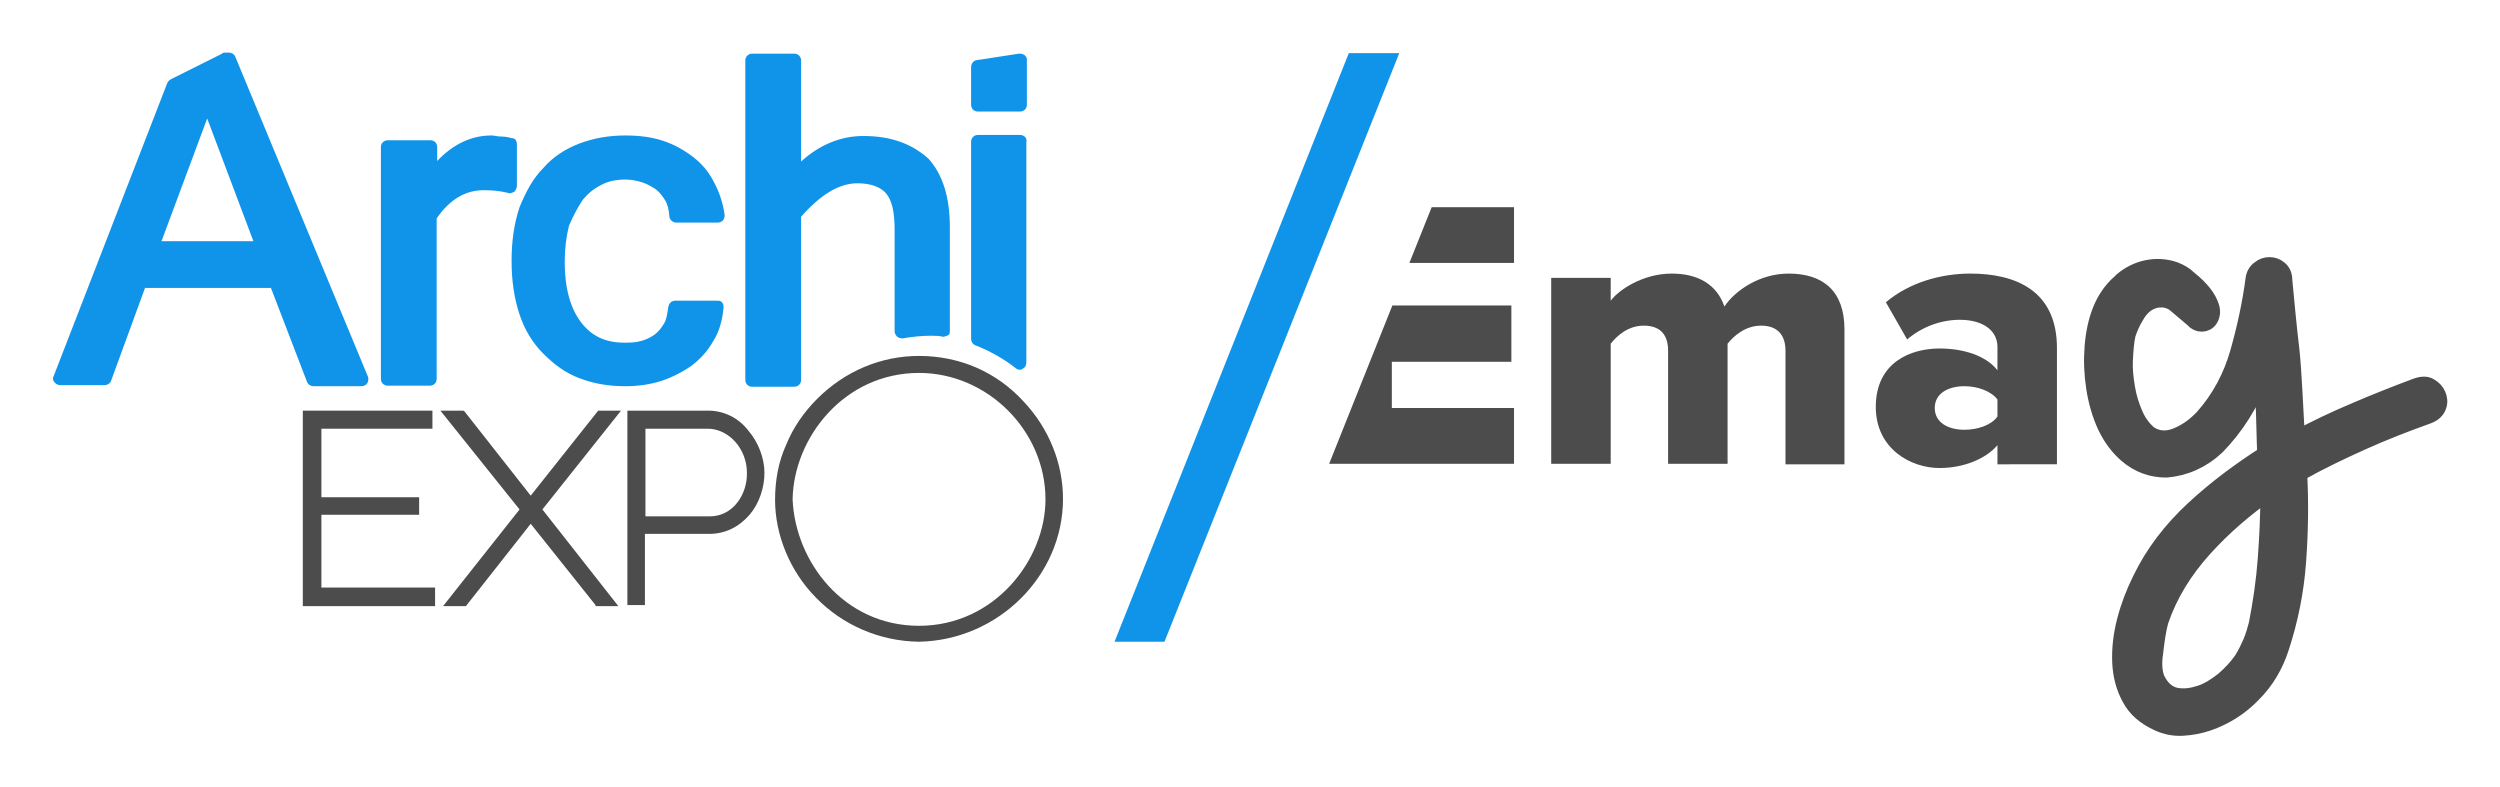
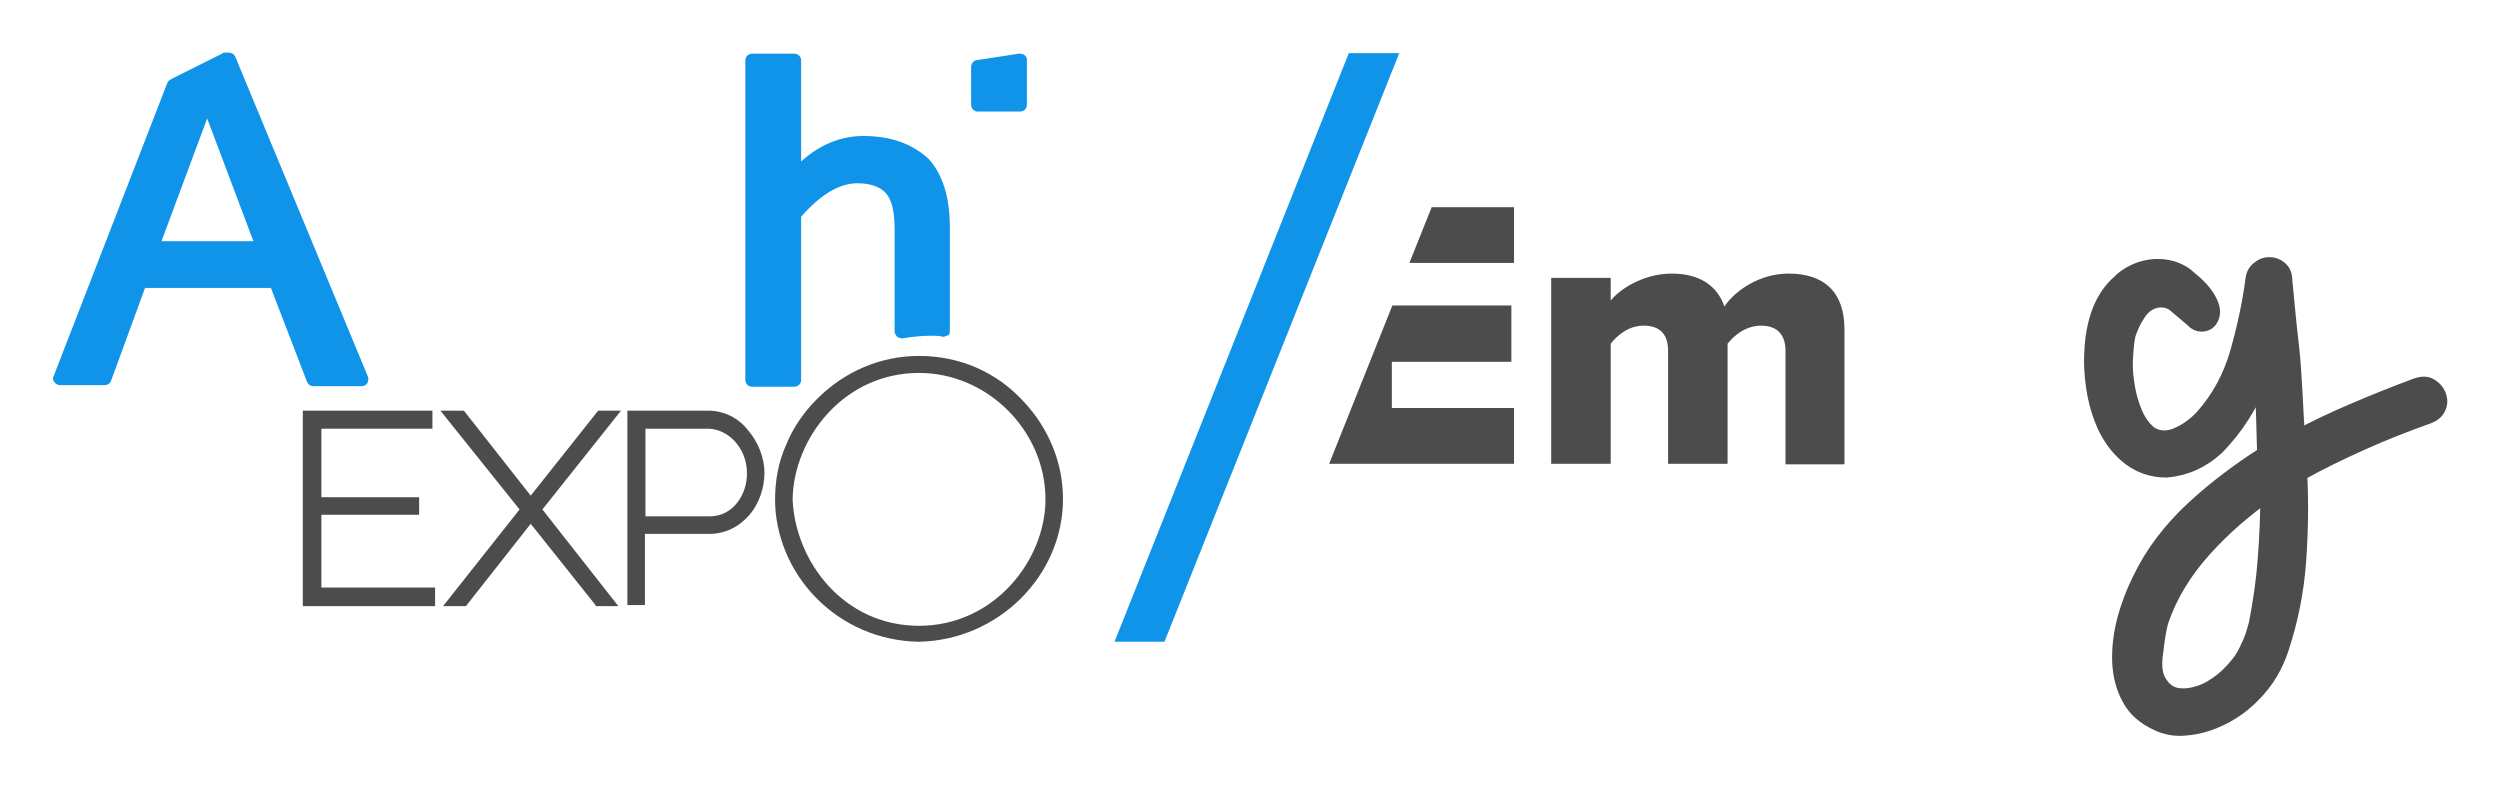
<svg xmlns="http://www.w3.org/2000/svg" xml:space="preserve" style="enable-background:new 0 0 470.6 148.2;" viewBox="0 0 470.6 148.2" y="0px" x="0px" id="Calque_1" version="1.1">
  <style type="text/css">
	.st0{fill:#FFFFFF;stroke:#FFFFFF;stroke-width:3;stroke-miterlimit:10;}
	.st1{fill:#FFFFFF;}
	.st2{fill:#F48D35;}
	.st3{fill:#FFFFFF;stroke:#FFFFFF;stroke-width:2;stroke-miterlimit:10;}
	.st4{fill:#2EADD1;}
	.st5{fill:#91D333;}
	.st6{fill:#5EB5FF;}
	.st7{fill:#1094E9;}
	.st8{fill:#265068;}
	.st9{fill:#7ECCDC;}
	.st10{fill:#4C4C4C;stroke:#4C4C4C;stroke-width:3;stroke-miterlimit:10;}
	.st11{fill:#4C4C4C;}
	.st12{fill:#4C4C4C;stroke:#4C4C4C;stroke-width:2;stroke-miterlimit:10;}
</style>
  <g>
    <path d="M262,68.1h22.5V57.5h-22.4l-11.9,29.8H285V76.8h-23V68.1z M269.5,39l-4.2,10.5H285V39H269.5z" class="st11" />
    <path d="M336.1,66c0-2.7-1.3-4.7-4.6-4.7c-3,0-5.2,2-6.3,3.4v22.6H314V66c0-2.7-1.2-4.7-4.6-4.7c-3,0-5.1,2-6.2,3.4   v22.6h-11.2v-35h11.2v4.3c1.5-2,6-5.1,11.5-5.1c5,0,8.5,2.1,9.9,6.2c2-3,6.6-6.2,12.1-6.2c6.5,0,10.5,3.3,10.5,10.5v25.4h-11.1V66z" class="st11" />
-     <path d="M376,83.8c-2.2,2.6-6.4,4.3-10.9,4.3c-5.4,0-12-3.6-12-11.5c0-8.5,6.7-11,12-11c4.6,0,8.8,1.4,10.9,4.1v-4.4   c0-3-2.6-5.1-7.1-5.1c-3.5,0-7.1,1.3-9.9,3.7l-4-7c4.5-3.8,10.5-5.4,15.9-5.4c8.4,0,16.3,3.1,16.3,14v21.9H376V83.8z M376,75.2   c-1.2-1.6-3.8-2.5-6.2-2.5c-3,0-5.6,1.3-5.6,4.1c0,2.8,2.6,4.1,5.6,4.1c2.5,0,5.1-0.9,6.2-2.5V75.2z" class="st11" />
  </g>
  <g>
    <path d="M409.6,57.4c-1.7-1.5-4.3-1.3-6,0.2c-0.6,0.5-1.1,1.2-1.5,1.9c-0.7,1.1-1.2,2.3-1.6,3.5   c-0.3,1.4-0.4,2.9-0.5,4.7c-0.1,1.8,0.1,3.5,0.4,5.3c0.3,1.8,0.8,3.4,1.5,5c0.7,1.6,1.6,2.7,2.6,3.6c1.6,1.1,3.4,1.2,5.3,0.4   c1.9-0.8,3.5-2,4.9-3.5c3.1-3.5,5.3-7.6,6.6-12.2c1.3-4.6,2.3-9.2,2.9-13.8c0.1-0.8,0.5-1.5,1.1-1.9c0.6-0.5,1.2-0.7,1.9-0.7   c0.7,0,1.3,0.2,1.9,0.7c0.6,0.5,0.9,1.2,0.9,2.1c0.4,4.3,0.8,8.6,1.3,12.8c0.5,4.2,0.8,12.7,1.1,17c3.5-1.9,7.1-3.6,10.9-5.2   c3.7-1.6,7.5-3.1,11.5-4.6c1.1-0.4,2-0.4,2.6,0c0.7,0.4,1.2,0.9,1.5,1.6c0.3,0.7,0.4,1.4,0.1,2.2c-0.3,0.8-0.9,1.4-2,1.8   c-4.2,1.5-8.3,3.1-12.3,4.9c-4,1.8-8,3.7-11.9,5.9c0.3,5.6,0.2,11.1-0.2,16.6c-0.4,5.6-1.5,11-3.2,16.2c-1.1,3.4-2.8,6.3-5.3,8.8   c-2.4,2.5-5.3,4.3-8.5,5.4c-1.5,0.5-3,0.8-4.7,0.9c-1.6,0.1-3.2-0.2-4.7-0.9c-2.4-1.1-4.2-2.6-5.3-4.7c-1.1-2-1.7-4.3-1.8-6.8   c-0.1-2.5,0.2-5.1,0.9-7.8c0.7-2.7,1.7-5.3,2.9-7.7c2.4-5,5.8-9.4,10-13.3s8.8-7.3,13.5-10.3c-0.1-1.8-0.2-7.7-0.3-9.4   c-0.1-1.7-0.2-3.4-0.5-5.2c-1.9,5.1-4.7,9.5-8.3,13.2c-2.8,2.6-6,4-9.5,4.3c-2.8,0-5.3-0.9-7.5-2.8c-1.6-1.4-2.9-3.1-4-5.4   c-1-2.2-1.7-4.6-2.1-7.2c-0.4-2.6-0.5-5.1-0.3-7.7c0.2-2.6,0.7-4.9,1.5-6.9c0.8-2,2-3.8,3.6-5.2c0.1-0.1,0.3-0.2,0.4-0.4   c2.8-2.4,6.6-3.2,10-2c1,0.4,1.9,0.9,2.6,1.6c2.5,2,3.7,3.7,4.2,5.2c0.3,0.8,0.3,1.7-0.2,2.5c0,0,0,0,0,0c-0.7,1.1-2.3,1.1-3.1,0.1   L409.6,57.4z M406.4,128.5c0.9,1.5,2.1,2.3,3.5,2.5c1.4,0.2,2.8,0,4.3-0.5c1.5-0.5,2.9-1.4,4.3-2.5c1.4-1.2,2.5-2.4,3.5-3.8   c0.7-1.1,1.2-2.2,1.7-3.3c0.5-1.2,0.8-2.3,1.1-3.4c0.8-4.1,1.4-8.2,1.7-12.3c0.3-4.1,0.5-8.3,0.5-12.5c-4.3,3-8.4,6.5-12.1,10.6   c-3.7,4.1-6.5,8.6-8.2,13.6c-0.4,1.4-0.7,3.3-1,5.9C405.3,125.4,405.6,127.3,406.4,128.5z" class="st10" />
  </g>
  <g>
    <polygon points="219.2,120.8 209.8,120.8 253.9,10 263.4,10" class="st7" />
  </g>
  <g>
    <polygon points="60.5,96.9 78.9,96.9 78.9,93.6 60.5,93.6 60.5,80.7 81.4,80.7 81.4,77.3 57,77.3 57,114.1    81.9,114.1 81.9,110.6 60.5,110.6" class="st11" />
    <polygon points="112.6,77.3 99.9,93.3 87.4,77.4 87.2,77.3 82.9,77.3 97.8,95.9 83.4,114.1 87.7,114.1 99.9,98.6    112.1,113.9 112.1,114.1 116.4,114.1 102.1,95.9 116.9,77.3" class="st11" />
    <path d="M133.3,77.3h-15.2v36.6h3.3v-13.4h12.1c3,0,5.6-1.3,7.6-3.6c1.8-2.1,2.8-5.1,2.8-7.9c0-2.8-1.2-5.8-3-7.9   C139,78.6,136.2,77.3,133.3,77.3z M133.6,97.2h-12.1V80.7h11.7c4,0,7.4,3.8,7.4,8.3C140.7,92.9,138.1,97.2,133.6,97.2z" class="st11" />
    <path d="M192.7,75.6C187.6,70,180.6,67,173,67c-7.1,0-13.9,2.8-19.2,8.1c-2.5,2.5-4.5,5.4-5.8,8.6   c-1.5,3.3-2.1,6.8-2.1,10.4c0,6.6,2.8,13.4,7.6,18.3c5.1,5.3,12.1,8.3,19.5,8.4l0,0l0,0c14.9-0.3,27.1-12.4,27.1-26.9   C200.1,87.3,197.5,80.7,192.7,75.6z M173,70.2c12.9,0,23.8,10.9,23.8,23.8c0,11.4-9.6,23.8-23.8,23.8c-14.2,0-23.3-12.1-23.8-23.8   C149.4,82.4,158.9,70.2,173,70.2z" class="st11" />
    <path d="M44.3,10.7c-0.2-0.5-0.7-0.8-1.2-0.8h-0.8c-0.2,0-0.3,0-0.5,0.2l-9.6,4.8c-0.3,0.2-0.5,0.3-0.7,0.7L10.1,70.8   c-0.2,0.3-0.2,0.8,0.2,1.2c0.2,0.3,0.7,0.5,1,0.5h8.4c0.5,0,1-0.3,1.2-0.8l6.4-17.5H51l6.8,17.7c0.2,0.5,0.7,0.8,1.2,0.8h9.1   c0.3,0,0.8-0.2,1-0.5c0.2-0.3,0.3-0.8,0.2-1.2L44.3,10.7z M47.7,45.4H30.4L39,22.3L47.7,45.4z" class="st7" />
    <path d="M192,10.1L192,10.1c-0.2,0-0.2,0-0.2,0l-7.8,1.2c-0.7,0-1.2,0.7-1.2,1.3v7.1c0,0.7,0.5,1.3,1.3,1.3h7.9   c0.7,0,1.3-0.5,1.3-1.3v-8.3C193.4,10.6,192.7,10.1,192,10.1z" class="st7" />
-     <path d="M192,25.4h-7.9c-0.7,0-1.3,0.5-1.3,1.3v37.1c0,0.5,0.3,1,0.8,1.2c2.6,1,5.3,2.5,7.6,4.3   c0.2,0.2,0.5,0.3,0.8,0.3c0.2,0,0.3,0,0.5-0.2c0.5-0.2,0.7-0.7,0.7-1.2V26.7C193.4,25.9,192.7,25.4,192,25.4z" class="st7" />
-     <path d="M109.7,37.6c1-1.2,2.1-2.1,3.5-2.8c1.3-0.7,2.8-1,4.5-1c1.2,0,2.1,0.2,3.1,0.5c1,0.3,1.8,0.8,2.6,1.3   c0.7,0.5,1.3,1.3,1.8,2.1c0.5,0.8,0.7,1.8,0.8,3c0,0.7,0.7,1.2,1.3,1.2h7.8l0,0c0.7,0,1.3-0.5,1.3-1.3c0-0.2,0-0.2,0-0.2   c-0.3-2.1-1-4.3-2-6.1c-1-2-2.3-3.5-4-4.8s-3.5-2.3-5.6-3c-2.1-0.7-4.5-1-7.1-1c-3.1,0-5.9,0.5-8.6,1.5c-2.6,1-5,2.5-6.8,4.6   c-2,2-3.3,4.5-4.5,7.4c-1,3-1.5,6.3-1.5,10.1c0,3.8,0.5,7.1,1.5,10.1c1,3,2.5,5.4,4.5,7.4s4.1,3.6,6.8,4.6c2.6,1,5.4,1.5,8.6,1.5   c2.3,0,4.6-0.3,6.8-1c2.1-0.7,4-1.7,5.6-2.8c1.7-1.3,3.1-2.8,4.1-4.6c1.2-1.8,1.8-4.1,2-6.4c0-0.3,0-0.7-0.3-1   c-0.3-0.3-0.5-0.3-1-0.3h-7.8c-0.7,0-1.2,0.5-1.3,1.2c-0.2,1.2-0.3,2.3-0.8,3.1c-0.5,0.8-1,1.5-1.8,2.1c-0.7,0.5-1.7,1-2.6,1.2   c-1,0.3-2.1,0.3-3.1,0.3c-3.5,0-6.1-1.2-8.1-3.8c-2-2.6-3.1-6.4-3.1-11.4c0-2.5,0.3-4.8,0.8-6.8C108,40.4,108.8,39,109.7,37.6z" class="st7" />
    <path d="M162.5,25.6c-4.3,0-8.3,1.7-11.7,4.8v-19c0-0.7-0.5-1.3-1.3-1.3h-7.9c-0.7,0-1.3,0.5-1.3,1.3v60.1   c0,0.7,0.5,1.3,1.3,1.3h7.9c0.7,0,1.3-0.5,1.3-1.3V40.8c3.6-4.1,7.1-6.3,10.6-6.3c2.5,0,4.3,0.7,5.3,1.8c1.2,1.3,1.7,3.6,1.7,6.9   v19.2c0,0.3,0.2,0.7,0.5,1c0.3,0.2,0.7,0.3,1,0.3c1.7-0.3,3.5-0.5,5.3-0.5c0.8,0,1.7,0,2.3,0.2c0.3,0,0.7-0.2,1-0.3   c0.3-0.2,0.3-0.5,0.3-1V42.8c0-5.6-1.3-9.9-4-12.9C171.7,27.1,167.8,25.6,162.5,25.6z" class="st7" />
-     <path d="M97.3,35v-7.8c0-0.7-0.3-1.2-1-1.2c-0.7-0.2-1.3-0.3-2-0.3c-0.7,0-1.2-0.2-1.8-0.2c-3.8,0-7.3,1.7-10.2,4.8   v-2.6c0-0.7-0.5-1.3-1.3-1.3H73c-0.7,0-1.3,0.5-1.3,1.3v43.6c0,0.7,0.5,1.3,1.3,1.3h7.9c0.7,0,1.3-0.5,1.3-1.3V41.1   c2.5-3.6,5.4-5.3,8.9-5.3c1.8,0,3.3,0.2,4.5,0.5c0.3,0.2,0.8,0,1.2-0.2C97.1,35.8,97.3,35.3,97.3,35z" class="st7" />
  </g>
</svg>